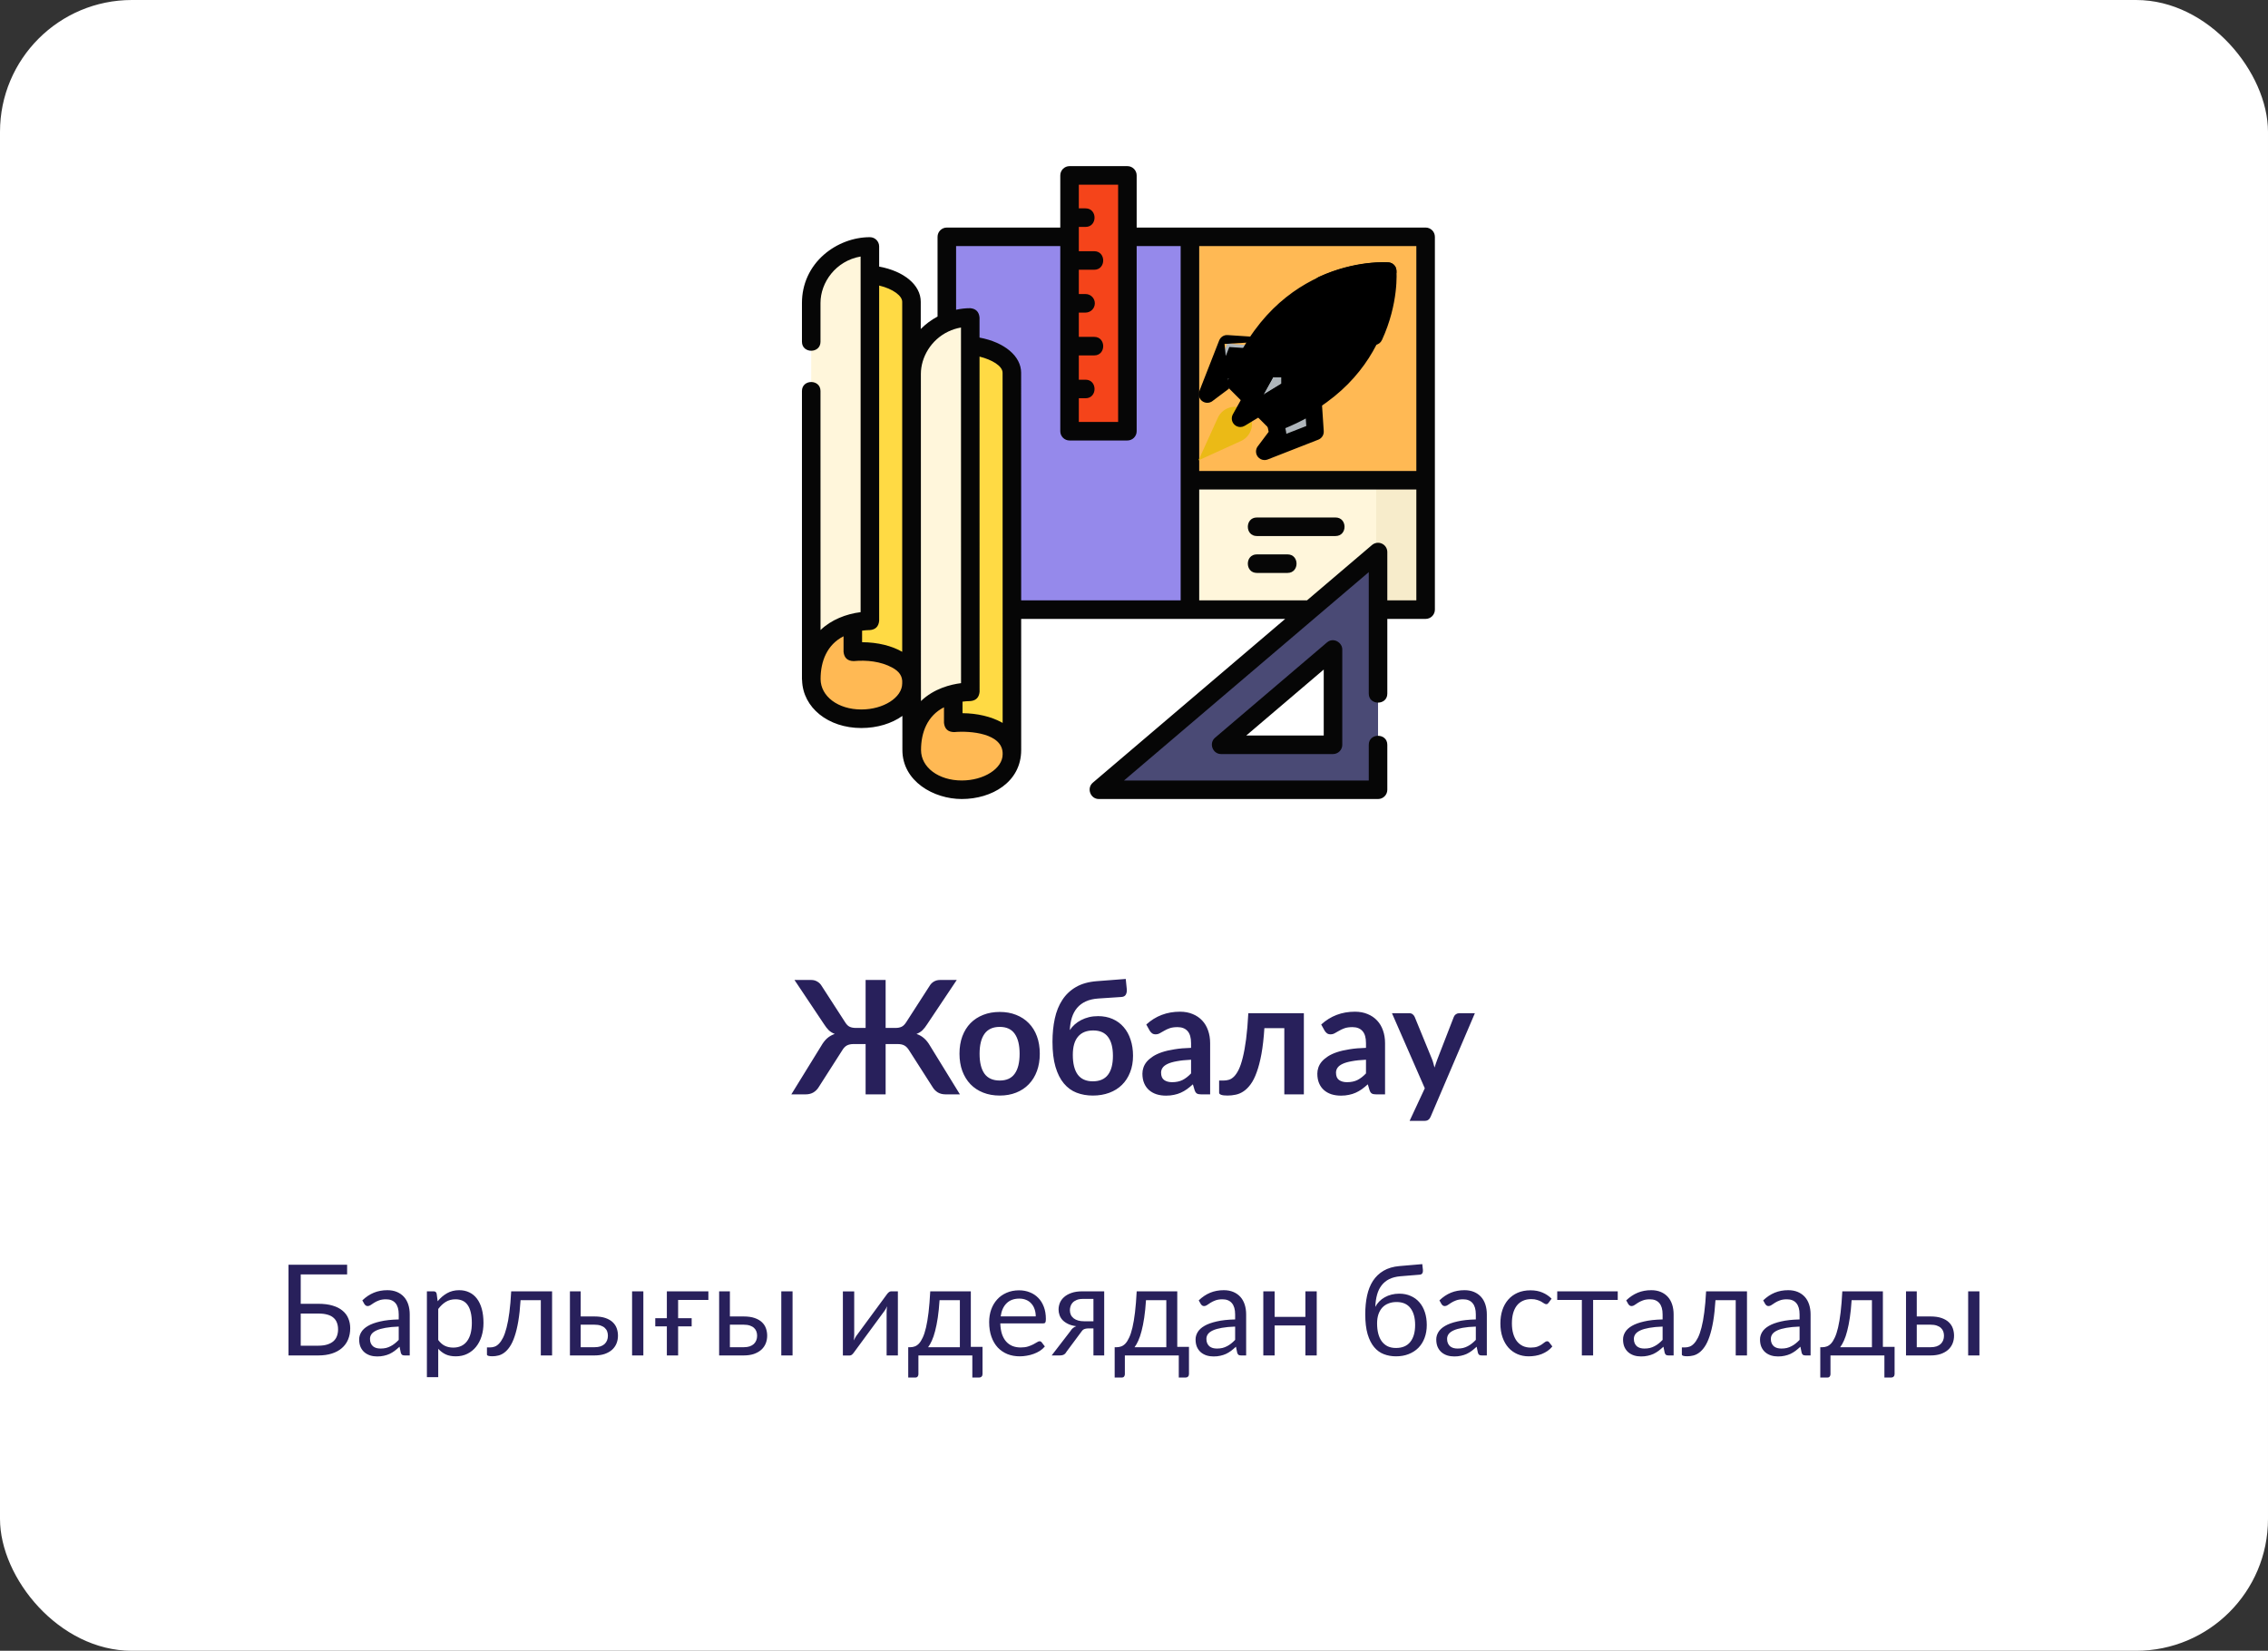
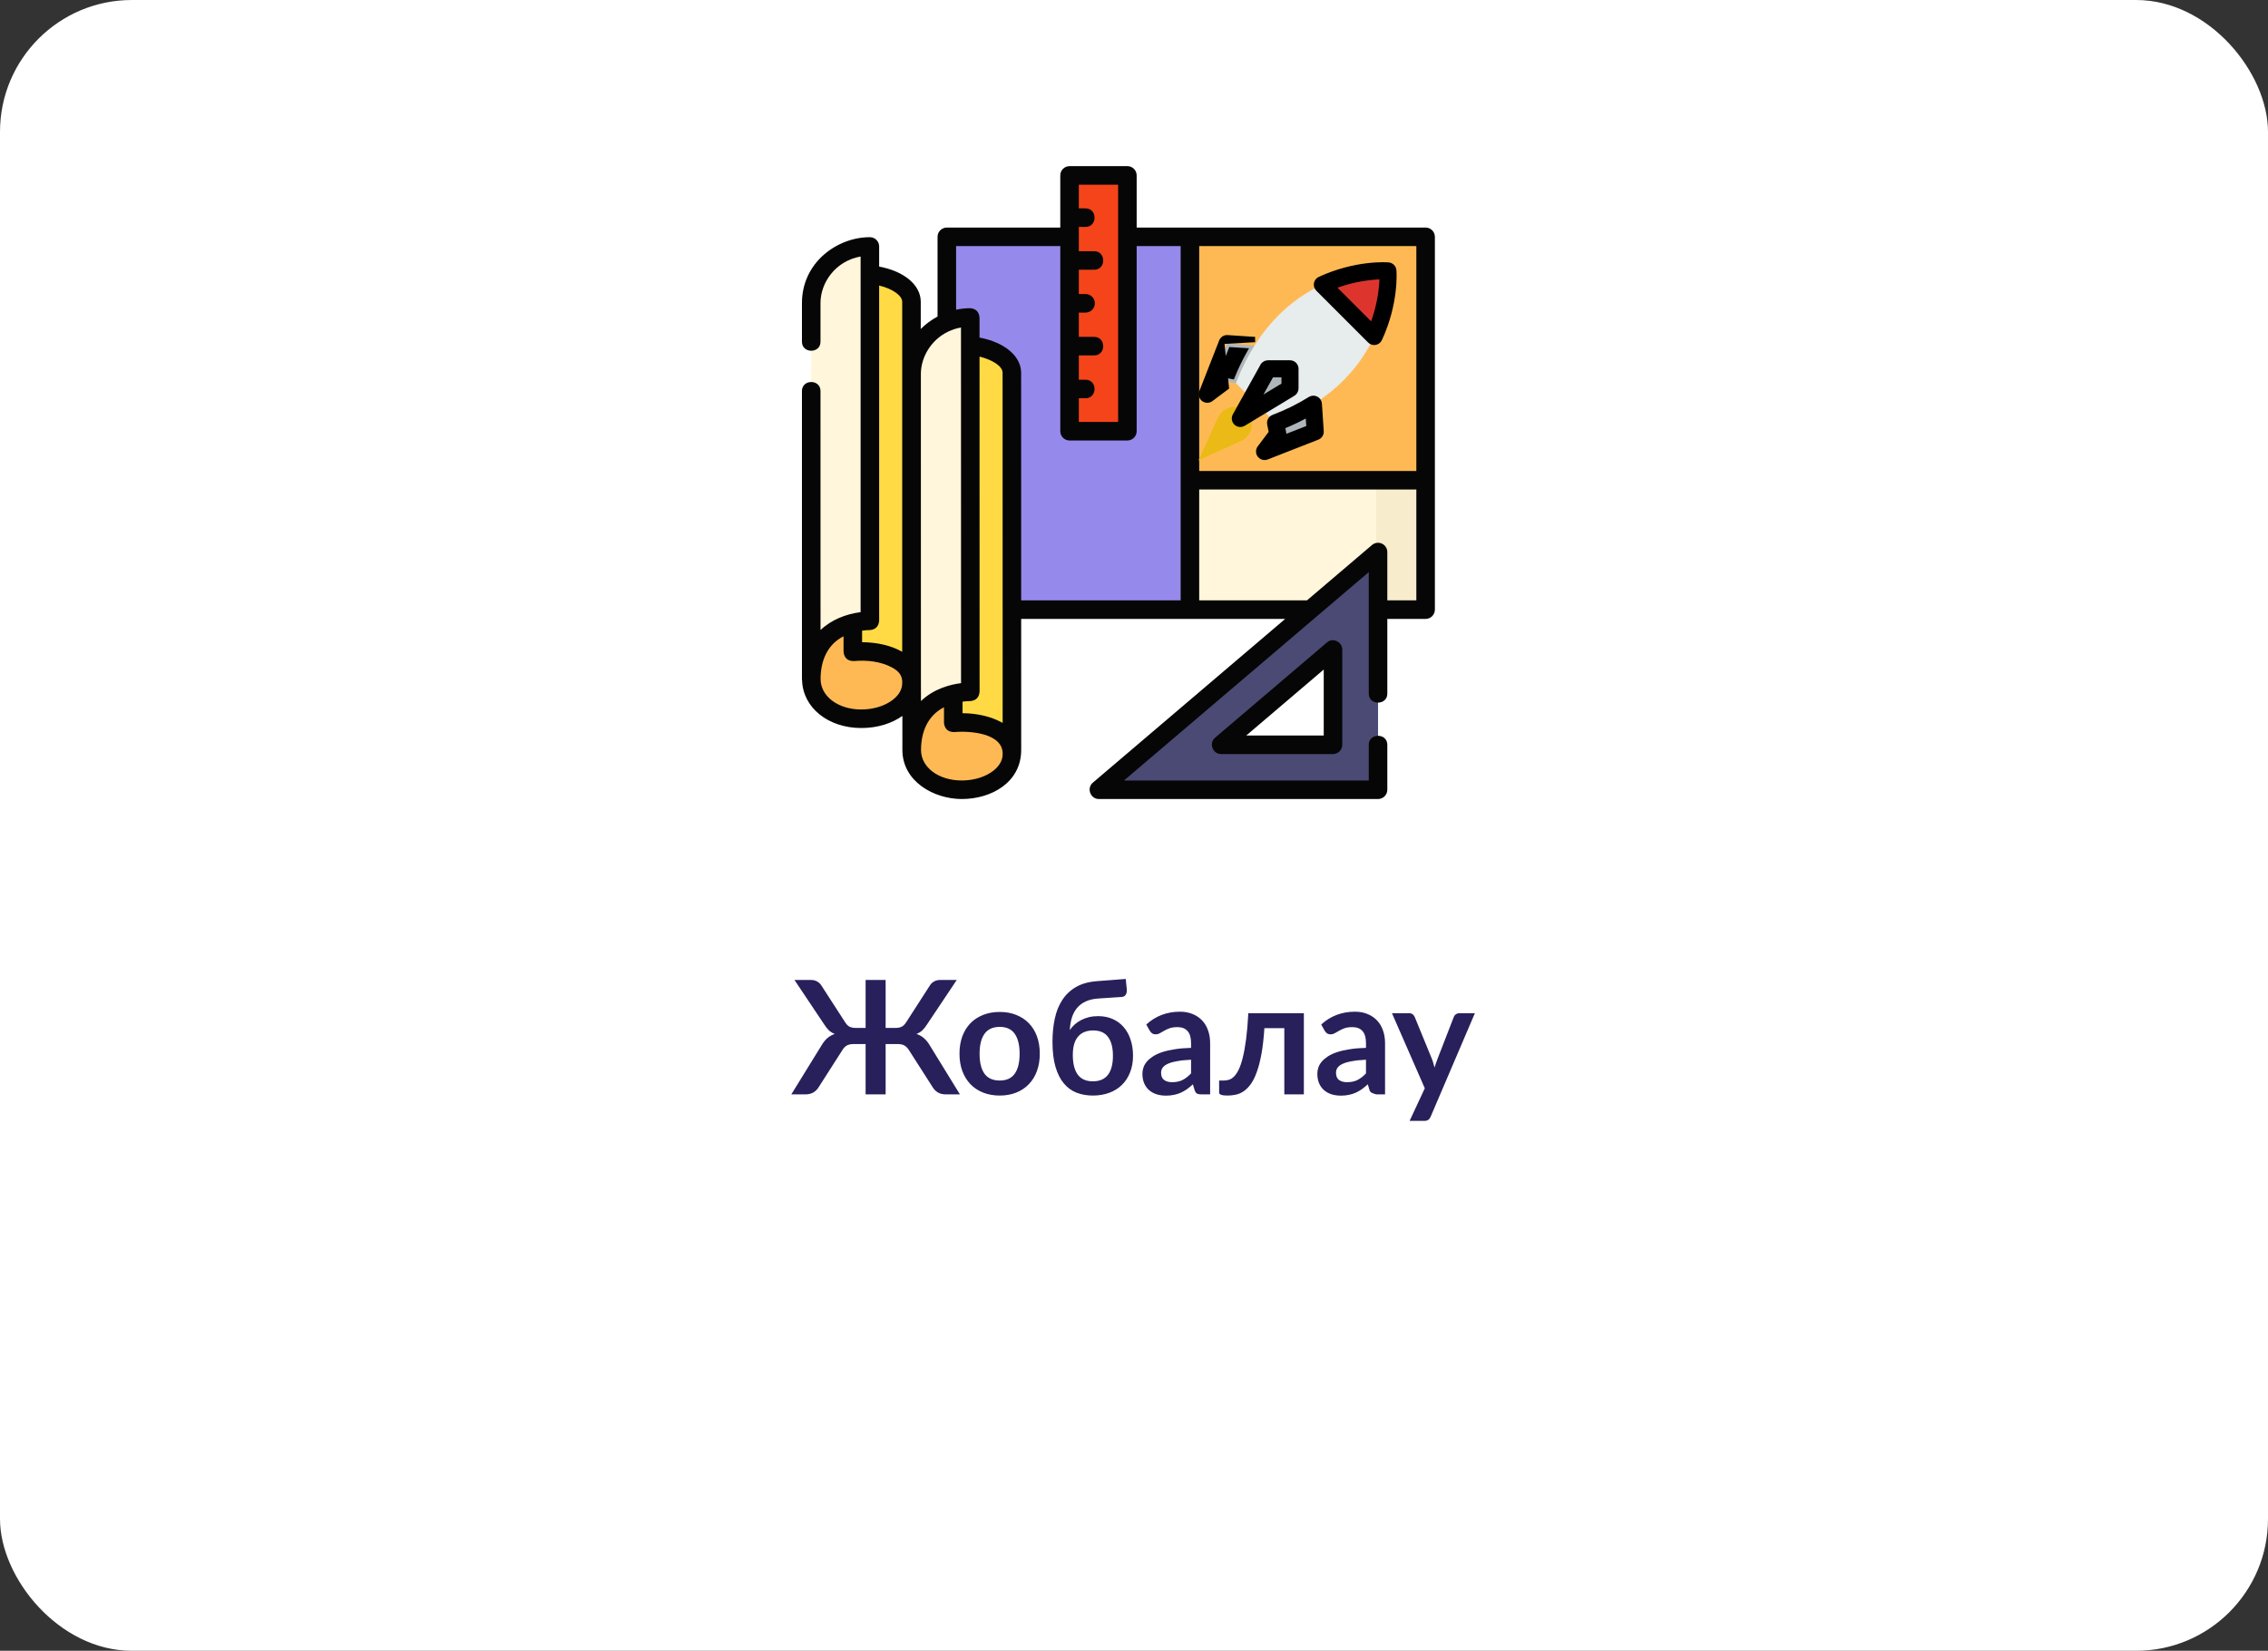
<svg xmlns="http://www.w3.org/2000/svg" width="860" height="626" viewBox="0 0 860 626" fill="none">
  <rect x="0" y="0" width="860" height="626" fill="#333333" stroke="none" />
  <rect width="860" height="626" rx="50" fill="white" />
-   <path d="M120.704 510.304C122.032 510.304 123.168 510.152 124.112 509.848C125.072 509.544 125.848 509.128 126.44 508.6C127.048 508.056 127.488 507.408 127.76 506.656C128.048 505.888 128.192 505.048 128.192 504.136C128.192 503.176 128.048 502.328 127.76 501.592C127.488 500.84 127.048 500.208 126.44 499.696C125.848 499.168 125.08 498.776 124.136 498.52C123.192 498.248 122.056 498.112 120.728 498.112H114.032V510.304H120.704ZM120.728 494.416C122.824 494.416 124.632 494.648 126.152 495.112C127.672 495.56 128.92 496.2 129.896 497.032C130.888 497.848 131.616 498.824 132.08 499.96C132.56 501.096 132.8 502.336 132.8 503.68C132.8 505.264 132.528 506.696 131.984 507.976C131.456 509.24 130.672 510.32 129.632 511.216C128.608 512.112 127.344 512.8 125.84 513.28C124.336 513.76 122.624 514 120.704 514H109.4V479.608H131.624V483.28H114.032V494.416H120.728ZM151.193 503.056C149.225 503.12 147.545 503.28 146.153 503.536C144.777 503.776 143.649 504.096 142.769 504.496C141.905 504.896 141.273 505.368 140.873 505.912C140.489 506.456 140.297 507.064 140.297 507.736C140.297 508.376 140.401 508.928 140.609 509.392C140.817 509.856 141.097 510.24 141.449 510.544C141.817 510.832 142.241 511.048 142.721 511.192C143.217 511.32 143.745 511.384 144.305 511.384C145.057 511.384 145.745 511.312 146.369 511.168C146.993 511.008 147.577 510.784 148.121 510.496C148.681 510.208 149.209 509.864 149.705 509.464C150.217 509.064 150.713 508.608 151.193 508.096V503.056ZM137.393 493.12C138.737 491.824 140.185 490.856 141.737 490.216C143.289 489.576 145.009 489.256 146.897 489.256C148.257 489.256 149.465 489.48 150.521 489.928C151.577 490.376 152.465 491 153.185 491.8C153.905 492.6 154.449 493.568 154.817 494.704C155.185 495.84 155.369 497.088 155.369 498.448V514H153.473C153.057 514 152.737 513.936 152.513 513.808C152.289 513.664 152.113 513.392 151.985 512.992L151.505 510.688C150.865 511.28 150.241 511.808 149.633 512.272C149.025 512.72 148.385 513.104 147.713 513.424C147.041 513.728 146.321 513.96 145.553 514.12C144.801 514.296 143.961 514.384 143.033 514.384C142.089 514.384 141.201 514.256 140.369 514C139.537 513.728 138.809 513.328 138.185 512.8C137.577 512.272 137.089 511.608 136.721 510.808C136.369 509.992 136.193 509.032 136.193 507.928C136.193 506.968 136.457 506.048 136.985 505.168C137.513 504.272 138.369 503.48 139.553 502.792C140.737 502.104 142.281 501.544 144.185 501.112C146.089 500.664 148.425 500.408 151.193 500.344V498.448C151.193 496.56 150.785 495.136 149.969 494.176C149.153 493.2 147.961 492.712 146.393 492.712C145.337 492.712 144.449 492.848 143.729 493.12C143.025 493.376 142.409 493.672 141.881 494.008C141.369 494.328 140.921 494.624 140.537 494.896C140.169 495.152 139.801 495.28 139.433 495.28C139.145 495.28 138.897 495.208 138.689 495.064C138.481 494.904 138.305 494.712 138.161 494.488L137.393 493.12ZM166.172 508.144C166.956 509.2 167.812 509.944 168.74 510.376C169.668 510.808 170.708 511.024 171.86 511.024C174.132 511.024 175.876 510.216 177.092 508.6C178.308 506.984 178.916 504.68 178.916 501.688C178.916 500.104 178.772 498.744 178.484 497.608C178.212 496.472 177.812 495.544 177.284 494.824C176.756 494.088 176.108 493.552 175.34 493.216C174.572 492.88 173.7 492.712 172.724 492.712C171.332 492.712 170.108 493.032 169.052 493.672C168.012 494.312 167.052 495.216 166.172 496.384V508.144ZM165.956 493.456C166.98 492.192 168.164 491.176 169.508 490.408C170.852 489.64 172.388 489.256 174.116 489.256C175.524 489.256 176.796 489.528 177.932 490.072C179.068 490.6 180.036 491.392 180.836 492.448C181.636 493.488 182.252 494.784 182.684 496.336C183.116 497.888 183.332 499.672 183.332 501.688C183.332 503.48 183.092 505.152 182.612 506.704C182.132 508.24 181.436 509.576 180.524 510.712C179.628 511.832 178.524 512.72 177.212 513.376C175.916 514.016 174.452 514.336 172.82 514.336C171.332 514.336 170.052 514.088 168.98 513.592C167.924 513.08 166.988 512.376 166.172 511.48V522.232H161.876V489.688H164.444C165.052 489.688 165.428 489.984 165.572 490.576L165.956 493.456ZM209.344 514H205.072V493.048H197.392C197.2 496.136 196.912 498.808 196.528 501.064C196.144 503.304 195.68 505.216 195.136 506.8C194.608 508.368 194.008 509.648 193.336 510.64C192.68 511.616 191.984 512.376 191.248 512.92C190.528 513.464 189.776 513.832 188.992 514.024C188.224 514.216 187.456 514.312 186.688 514.312C185.328 514.312 184.648 514.096 184.648 513.664V510.952H185.896C186.44 510.952 186.992 510.856 187.552 510.664C188.112 510.472 188.656 510.104 189.184 509.56C189.728 509.016 190.248 508.256 190.744 507.28C191.24 506.288 191.688 505.008 192.088 503.44C192.504 501.856 192.856 499.944 193.144 497.704C193.448 495.448 193.68 492.776 193.84 489.688H209.344V514ZM225.447 510.88C226.311 510.88 227.055 510.776 227.679 510.568C228.319 510.344 228.847 510.04 229.263 509.656C229.679 509.256 229.991 508.792 230.199 508.264C230.407 507.736 230.511 507.16 230.511 506.536C230.511 505.96 230.423 505.424 230.247 504.928C230.071 504.416 229.775 503.968 229.359 503.584C228.959 503.2 228.431 502.896 227.775 502.672C227.119 502.448 226.319 502.336 225.375 502.336H220.191V510.88H225.447ZM225.375 499.216C227.055 499.216 228.463 499.416 229.599 499.816C230.751 500.216 231.671 500.752 232.359 501.424C233.063 502.096 233.567 502.872 233.871 503.752C234.175 504.632 234.327 505.544 234.327 506.488C234.327 507.576 234.135 508.584 233.751 509.512C233.367 510.424 232.799 511.216 232.047 511.888C231.295 512.544 230.367 513.064 229.263 513.448C228.159 513.816 226.887 514 225.447 514H216.111V489.688H220.191V499.216H225.375ZM243.951 489.688V514H239.679V489.688H243.951ZM257.135 492.952V499.888H262.271V502.984H257.135V514H252.863V502.984H248.471V499.888H252.863V489.688H268.607V492.952H257.135ZM282.025 510.88C282.889 510.88 283.633 510.776 284.257 510.568C284.897 510.344 285.425 510.04 285.841 509.656C286.257 509.256 286.569 508.792 286.777 508.264C286.985 507.736 287.089 507.16 287.089 506.536C287.089 505.96 287.001 505.424 286.825 504.928C286.649 504.416 286.353 503.968 285.937 503.584C285.537 503.2 285.009 502.896 284.353 502.672C283.697 502.448 282.897 502.336 281.953 502.336H276.769V510.88H282.025ZM281.953 499.216C283.633 499.216 285.041 499.416 286.177 499.816C287.329 500.216 288.249 500.752 288.937 501.424C289.641 502.096 290.145 502.872 290.449 503.752C290.753 504.632 290.905 505.544 290.905 506.488C290.905 507.576 290.713 508.584 290.329 509.512C289.945 510.424 289.377 511.216 288.625 511.888C287.873 512.544 286.945 513.064 285.841 513.448C284.737 513.816 283.465 514 282.025 514H272.689V489.688H276.769V499.216H281.953ZM300.529 489.688V514H296.257V489.688H300.529ZM340.467 489.688V514H336.195V497.488C336.195 497.168 336.211 496.824 336.243 496.456C336.275 496.088 336.315 495.72 336.363 495.352C336.219 495.672 336.075 495.968 335.931 496.24C335.787 496.512 335.635 496.76 335.475 496.984L323.739 512.944C323.563 513.2 323.339 513.448 323.067 513.688C322.811 513.912 322.523 514.024 322.203 514.024H319.611V489.712H323.907V506.224C323.907 506.528 323.891 506.864 323.859 507.232C323.827 507.584 323.787 507.944 323.739 508.312C323.883 508.008 324.027 507.728 324.171 507.472C324.315 507.2 324.459 506.952 324.603 506.728L336.339 490.768C336.515 490.512 336.739 490.272 337.011 490.048C337.283 489.808 337.579 489.688 337.899 489.688H340.467ZM363.972 510.88V493.048H356.268C356.108 495.544 355.884 497.752 355.596 499.672C355.308 501.592 354.972 503.28 354.588 504.736C354.22 506.176 353.804 507.4 353.34 508.408C352.892 509.416 352.42 510.24 351.924 510.88H363.972ZM372.564 510.76V521.056C372.564 521.472 372.444 521.792 372.204 522.016C371.98 522.256 371.684 522.376 371.316 522.376H368.7V514H348.252V521.152C348.252 521.456 348.156 521.736 347.964 521.992C347.788 522.248 347.492 522.376 347.076 522.376H344.388V510.88H345.18C345.74 510.88 346.292 510.784 346.836 510.592C347.396 510.4 347.932 510.04 348.444 509.512C348.956 508.968 349.436 508.208 349.884 507.232C350.348 506.256 350.764 504.984 351.132 503.416C351.5 501.848 351.82 499.944 352.092 497.704C352.364 495.448 352.58 492.776 352.74 489.688H368.124V510.76H372.564ZM392.742 499.192C392.742 498.2 392.598 497.296 392.31 496.48C392.038 495.648 391.63 494.936 391.086 494.344C390.558 493.736 389.91 493.272 389.142 492.952C388.374 492.616 387.502 492.448 386.526 492.448C384.478 492.448 382.854 493.048 381.654 494.248C380.47 495.432 379.734 497.08 379.446 499.192H392.742ZM396.198 510.592C395.67 511.232 395.038 511.792 394.302 512.272C393.566 512.736 392.774 513.12 391.926 513.424C391.094 513.728 390.23 513.952 389.334 514.096C388.438 514.256 387.55 514.336 386.67 514.336C384.99 514.336 383.438 514.056 382.014 513.496C380.606 512.92 379.382 512.088 378.342 511C377.318 509.896 376.518 508.536 375.942 506.92C375.366 505.304 375.078 503.448 375.078 501.352C375.078 499.656 375.334 498.072 375.846 496.6C376.374 495.128 377.126 493.856 378.102 492.784C379.078 491.696 380.27 490.848 381.678 490.24C383.086 489.616 384.67 489.304 386.43 489.304C387.886 489.304 389.23 489.552 390.462 490.048C391.71 490.528 392.782 491.232 393.678 492.16C394.59 493.072 395.302 494.208 395.814 495.568C396.326 496.912 396.582 498.448 396.582 500.176C396.582 500.848 396.51 501.296 396.366 501.52C396.222 501.744 395.95 501.856 395.55 501.856H379.302C379.35 503.392 379.558 504.728 379.926 505.864C380.31 507 380.838 507.952 381.51 508.72C382.182 509.472 382.982 510.04 383.91 510.424C384.838 510.792 385.878 510.976 387.03 510.976C388.102 510.976 389.022 510.856 389.79 510.616C390.574 510.36 391.246 510.088 391.806 509.8C392.366 509.512 392.83 509.248 393.198 509.008C393.582 508.752 393.91 508.624 394.182 508.624C394.534 508.624 394.806 508.76 394.998 509.032L396.198 510.592ZM414.621 501.04V492.568H410.541C409.629 492.568 408.861 492.704 408.237 492.976C407.613 493.232 407.109 493.568 406.725 493.984C406.357 494.384 406.093 494.84 405.933 495.352C405.773 495.848 405.693 496.344 405.693 496.84C405.693 498.152 406.173 499.184 407.133 499.936C408.093 500.672 409.405 501.04 411.069 501.04H414.621ZM418.701 489.688V514H414.621V503.752H412.749C412.301 503.752 411.925 503.792 411.621 503.872C411.333 503.936 411.077 504.032 410.853 504.16C410.645 504.288 410.461 504.456 410.301 504.664C410.141 504.856 409.973 505.08 409.797 505.336L404.469 512.512C404.197 513.024 403.861 513.4 403.461 513.64C403.077 513.88 402.509 514 401.757 514H398.781L405.837 504.832C406.413 503.872 407.173 503.232 408.117 502.912C406.885 502.752 405.845 502.464 404.997 502.048C404.149 501.632 403.453 501.144 402.909 500.584C402.381 500.008 401.997 499.376 401.757 498.688C401.517 498 401.397 497.304 401.397 496.6C401.397 495.768 401.557 494.936 401.877 494.104C402.213 493.272 402.741 492.536 403.461 491.896C404.181 491.24 405.109 490.712 406.245 490.312C407.397 489.896 408.789 489.688 410.421 489.688H418.701ZM442.253 510.88V493.048H434.549C434.389 495.544 434.165 497.752 433.877 499.672C433.589 501.592 433.253 503.28 432.869 504.736C432.501 506.176 432.085 507.4 431.621 508.408C431.173 509.416 430.701 510.24 430.205 510.88H442.253ZM450.845 510.76V521.056C450.845 521.472 450.725 521.792 450.485 522.016C450.261 522.256 449.965 522.376 449.597 522.376H446.981V514H426.533V521.152C426.533 521.456 426.437 521.736 426.245 521.992C426.069 522.248 425.773 522.376 425.357 522.376H422.669V510.88H423.461C424.021 510.88 424.573 510.784 425.117 510.592C425.677 510.4 426.213 510.04 426.725 509.512C427.237 508.968 427.717 508.208 428.165 507.232C428.629 506.256 429.045 504.984 429.413 503.416C429.781 501.848 430.101 499.944 430.373 497.704C430.645 495.448 430.861 492.776 431.021 489.688H446.405V510.76H450.845ZM468.349 503.056C466.381 503.12 464.701 503.28 463.309 503.536C461.933 503.776 460.805 504.096 459.925 504.496C459.061 504.896 458.429 505.368 458.029 505.912C457.645 506.456 457.453 507.064 457.453 507.736C457.453 508.376 457.557 508.928 457.765 509.392C457.973 509.856 458.253 510.24 458.605 510.544C458.973 510.832 459.397 511.048 459.877 511.192C460.373 511.32 460.901 511.384 461.461 511.384C462.213 511.384 462.901 511.312 463.525 511.168C464.149 511.008 464.733 510.784 465.277 510.496C465.837 510.208 466.365 509.864 466.861 509.464C467.373 509.064 467.869 508.608 468.349 508.096V503.056ZM454.549 493.12C455.893 491.824 457.341 490.856 458.893 490.216C460.445 489.576 462.165 489.256 464.053 489.256C465.413 489.256 466.621 489.48 467.677 489.928C468.733 490.376 469.621 491 470.341 491.8C471.061 492.6 471.605 493.568 471.973 494.704C472.341 495.84 472.525 497.088 472.525 498.448V514H470.629C470.213 514 469.893 513.936 469.669 513.808C469.445 513.664 469.269 513.392 469.141 512.992L468.661 510.688C468.021 511.28 467.397 511.808 466.789 512.272C466.181 512.72 465.541 513.104 464.869 513.424C464.197 513.728 463.477 513.96 462.709 514.12C461.957 514.296 461.117 514.384 460.189 514.384C459.245 514.384 458.357 514.256 457.525 514C456.693 513.728 455.965 513.328 455.341 512.8C454.733 512.272 454.245 511.608 453.877 510.808C453.525 509.992 453.349 509.032 453.349 507.928C453.349 506.968 453.613 506.048 454.141 505.168C454.669 504.272 455.525 503.48 456.709 502.792C457.893 502.104 459.437 501.544 461.341 501.112C463.245 500.664 465.581 500.408 468.349 500.344V498.448C468.349 496.56 467.941 495.136 467.125 494.176C466.309 493.2 465.117 492.712 463.549 492.712C462.493 492.712 461.605 492.848 460.885 493.12C460.181 493.376 459.565 493.672 459.037 494.008C458.525 494.328 458.077 494.624 457.693 494.896C457.325 495.152 456.957 495.28 456.589 495.28C456.301 495.28 456.053 495.208 455.845 495.064C455.637 494.904 455.461 494.712 455.317 494.488L454.549 493.12ZM499.288 489.688V514H494.992V502.624H483.328V514H479.032V489.688H483.328V499.384H494.992V489.688H499.288ZM529.329 511.168C531.729 511.168 533.537 510.408 534.753 508.888C535.985 507.352 536.601 505.208 536.601 502.456C536.601 499.72 536.009 497.584 534.825 496.048C533.657 494.512 531.897 493.744 529.545 493.744C528.409 493.744 527.385 493.928 526.473 494.296C525.561 494.648 524.785 495.168 524.145 495.856C523.521 496.544 523.033 497.392 522.681 498.4C522.345 499.408 522.177 500.56 522.177 501.856C522.177 503.312 522.329 504.616 522.633 505.768C522.937 506.92 523.385 507.896 523.977 508.696C524.585 509.496 525.329 510.112 526.209 510.544C527.105 510.96 528.145 511.168 529.329 511.168ZM530.985 483.976C529.353 484.12 527.953 484.48 526.785 485.056C525.633 485.632 524.673 486.416 523.905 487.408C523.137 488.384 522.561 489.56 522.177 490.936C521.793 492.312 521.569 493.864 521.505 495.592C521.889 494.824 522.385 494.136 522.993 493.528C523.601 492.904 524.297 492.376 525.081 491.944C525.865 491.496 526.713 491.16 527.625 490.936C528.553 490.696 529.537 490.576 530.577 490.576C532.193 490.576 533.641 490.864 534.921 491.44C536.217 492 537.313 492.8 538.209 493.84C539.121 494.88 539.817 496.136 540.297 497.608C540.777 499.064 541.017 500.68 541.017 502.456C541.017 504.264 540.737 505.904 540.177 507.376C539.633 508.832 538.849 510.08 537.825 511.12C536.801 512.144 535.569 512.936 534.129 513.496C532.705 514.056 531.105 514.336 529.329 514.336C527.697 514.336 526.169 514.064 524.745 513.52C523.321 512.976 522.089 512.08 521.049 510.832C520.009 509.584 519.185 507.944 518.577 505.912C517.985 503.864 517.689 501.344 517.689 498.352C517.689 495.792 517.921 493.44 518.385 491.296C518.849 489.152 519.593 487.288 520.617 485.704C521.657 484.12 522.993 482.848 524.625 481.888C526.273 480.912 528.273 480.32 530.625 480.112L539.313 479.368L539.553 481.576C539.601 482.072 539.529 482.488 539.337 482.824C539.145 483.16 538.801 483.344 538.305 483.376L530.985 483.976ZM559.615 503.056C557.647 503.12 555.967 503.28 554.575 503.536C553.199 503.776 552.071 504.096 551.191 504.496C550.327 504.896 549.695 505.368 549.295 505.912C548.911 506.456 548.719 507.064 548.719 507.736C548.719 508.376 548.823 508.928 549.031 509.392C549.239 509.856 549.519 510.24 549.871 510.544C550.239 510.832 550.663 511.048 551.143 511.192C551.639 511.32 552.167 511.384 552.727 511.384C553.479 511.384 554.167 511.312 554.791 511.168C555.415 511.008 555.999 510.784 556.543 510.496C557.103 510.208 557.631 509.864 558.127 509.464C558.639 509.064 559.135 508.608 559.615 508.096V503.056ZM545.815 493.12C547.159 491.824 548.607 490.856 550.159 490.216C551.711 489.576 553.431 489.256 555.319 489.256C556.679 489.256 557.887 489.48 558.943 489.928C559.999 490.376 560.887 491 561.607 491.8C562.327 492.6 562.871 493.568 563.239 494.704C563.607 495.84 563.791 497.088 563.791 498.448V514H561.895C561.479 514 561.159 513.936 560.935 513.808C560.711 513.664 560.535 513.392 560.407 512.992L559.927 510.688C559.287 511.28 558.663 511.808 558.055 512.272C557.447 512.72 556.807 513.104 556.135 513.424C555.463 513.728 554.743 513.96 553.975 514.12C553.223 514.296 552.383 514.384 551.455 514.384C550.511 514.384 549.623 514.256 548.791 514C547.959 513.728 547.231 513.328 546.607 512.8C545.999 512.272 545.511 511.608 545.143 510.808C544.791 509.992 544.615 509.032 544.615 507.928C544.615 506.968 544.879 506.048 545.407 505.168C545.935 504.272 546.791 503.48 547.975 502.792C549.159 502.104 550.703 501.544 552.607 501.112C554.511 500.664 556.847 500.408 559.615 500.344V498.448C559.615 496.56 559.207 495.136 558.391 494.176C557.575 493.2 556.383 492.712 554.815 492.712C553.759 492.712 552.871 492.848 552.151 493.12C551.447 493.376 550.831 493.672 550.303 494.008C549.791 494.328 549.343 494.624 548.959 494.896C548.591 495.152 548.223 495.28 547.855 495.28C547.567 495.28 547.319 495.208 547.111 495.064C546.903 494.904 546.727 494.712 546.583 494.488L545.815 493.12ZM587.218 494.008C587.09 494.184 586.962 494.32 586.834 494.416C586.706 494.512 586.53 494.56 586.306 494.56C586.066 494.56 585.802 494.464 585.514 494.272C585.226 494.064 584.866 493.84 584.434 493.6C584.018 493.36 583.498 493.144 582.874 492.952C582.266 492.744 581.514 492.64 580.618 492.64C579.418 492.64 578.362 492.856 577.45 493.288C576.538 493.704 575.77 494.312 575.146 495.112C574.538 495.912 574.074 496.88 573.754 498.016C573.45 499.152 573.298 500.424 573.298 501.832C573.298 503.304 573.466 504.616 573.802 505.768C574.138 506.904 574.61 507.864 575.218 508.648C575.842 509.416 576.586 510.008 577.45 510.424C578.33 510.824 579.314 511.024 580.402 511.024C581.442 511.024 582.298 510.904 582.97 510.664C583.642 510.408 584.194 510.128 584.626 509.824C585.074 509.52 585.442 509.248 585.73 509.008C586.034 508.752 586.33 508.624 586.618 508.624C586.97 508.624 587.242 508.76 587.434 509.032L588.634 510.592C588.106 511.248 587.506 511.808 586.834 512.272C586.162 512.736 585.434 513.128 584.65 513.448C583.882 513.752 583.074 513.976 582.226 514.12C581.378 514.264 580.514 514.336 579.634 514.336C578.114 514.336 576.698 514.056 575.386 513.496C574.09 512.936 572.962 512.128 572.002 511.072C571.042 510 570.29 508.688 569.746 507.136C569.202 505.584 568.93 503.816 568.93 501.832C568.93 500.024 569.178 498.352 569.674 496.816C570.186 495.28 570.922 493.96 571.882 492.856C572.858 491.736 574.05 490.864 575.458 490.24C576.882 489.616 578.514 489.304 580.354 489.304C582.066 489.304 583.57 489.584 584.866 490.144C586.178 490.688 587.338 491.464 588.346 492.472L587.218 494.008ZM613.428 492.952H604.092V514H599.82V492.952H590.484V489.688H613.428V492.952ZM630.443 503.056C628.475 503.12 626.795 503.28 625.403 503.536C624.027 503.776 622.899 504.096 622.019 504.496C621.155 504.896 620.523 505.368 620.123 505.912C619.739 506.456 619.547 507.064 619.547 507.736C619.547 508.376 619.651 508.928 619.859 509.392C620.067 509.856 620.347 510.24 620.699 510.544C621.067 510.832 621.491 511.048 621.971 511.192C622.467 511.32 622.995 511.384 623.555 511.384C624.307 511.384 624.995 511.312 625.619 511.168C626.243 511.008 626.827 510.784 627.371 510.496C627.931 510.208 628.459 509.864 628.955 509.464C629.467 509.064 629.963 508.608 630.443 508.096V503.056ZM616.643 493.12C617.987 491.824 619.435 490.856 620.987 490.216C622.539 489.576 624.259 489.256 626.147 489.256C627.507 489.256 628.715 489.48 629.771 489.928C630.827 490.376 631.715 491 632.435 491.8C633.155 492.6 633.699 493.568 634.067 494.704C634.435 495.84 634.619 497.088 634.619 498.448V514H632.723C632.307 514 631.987 513.936 631.763 513.808C631.539 513.664 631.363 513.392 631.235 512.992L630.755 510.688C630.115 511.28 629.491 511.808 628.883 512.272C628.275 512.72 627.635 513.104 626.963 513.424C626.291 513.728 625.571 513.96 624.803 514.12C624.051 514.296 623.211 514.384 622.283 514.384C621.339 514.384 620.451 514.256 619.619 514C618.787 513.728 618.059 513.328 617.435 512.8C616.827 512.272 616.339 511.608 615.971 510.808C615.619 509.992 615.443 509.032 615.443 507.928C615.443 506.968 615.707 506.048 616.235 505.168C616.763 504.272 617.619 503.48 618.803 502.792C619.987 502.104 621.531 501.544 623.435 501.112C625.339 500.664 627.675 500.408 630.443 500.344V498.448C630.443 496.56 630.035 495.136 629.219 494.176C628.403 493.2 627.211 492.712 625.643 492.712C624.587 492.712 623.699 492.848 622.979 493.12C622.275 493.376 621.659 493.672 621.131 494.008C620.619 494.328 620.171 494.624 619.787 494.896C619.419 495.152 619.051 495.28 618.683 495.28C618.395 495.28 618.147 495.208 617.939 495.064C617.731 494.904 617.555 494.712 617.411 494.488L616.643 493.12ZM662.438 514H658.166V493.048H650.486C650.294 496.136 650.006 498.808 649.622 501.064C649.238 503.304 648.774 505.216 648.23 506.8C647.702 508.368 647.102 509.648 646.43 510.64C645.774 511.616 645.078 512.376 644.342 512.92C643.622 513.464 642.87 513.832 642.086 514.024C641.318 514.216 640.55 514.312 639.782 514.312C638.422 514.312 637.742 514.096 637.742 513.664V510.952H638.99C639.534 510.952 640.086 510.856 640.646 510.664C641.206 510.472 641.75 510.104 642.278 509.56C642.822 509.016 643.342 508.256 643.838 507.28C644.334 506.288 644.782 505.008 645.182 503.44C645.598 501.856 645.95 499.944 646.238 497.704C646.542 495.448 646.774 492.776 646.934 489.688H662.438V514ZM682.38 503.056C680.412 503.12 678.732 503.28 677.34 503.536C675.964 503.776 674.836 504.096 673.956 504.496C673.092 504.896 672.46 505.368 672.06 505.912C671.676 506.456 671.484 507.064 671.484 507.736C671.484 508.376 671.588 508.928 671.796 509.392C672.004 509.856 672.284 510.24 672.636 510.544C673.004 510.832 673.428 511.048 673.908 511.192C674.404 511.32 674.932 511.384 675.492 511.384C676.244 511.384 676.932 511.312 677.556 511.168C678.18 511.008 678.764 510.784 679.308 510.496C679.868 510.208 680.396 509.864 680.892 509.464C681.404 509.064 681.9 508.608 682.38 508.096V503.056ZM668.58 493.12C669.924 491.824 671.372 490.856 672.924 490.216C674.476 489.576 676.196 489.256 678.084 489.256C679.444 489.256 680.652 489.48 681.708 489.928C682.764 490.376 683.652 491 684.372 491.8C685.092 492.6 685.636 493.568 686.004 494.704C686.372 495.84 686.556 497.088 686.556 498.448V514H684.66C684.244 514 683.924 513.936 683.7 513.808C683.476 513.664 683.3 513.392 683.172 512.992L682.692 510.688C682.052 511.28 681.428 511.808 680.82 512.272C680.212 512.72 679.572 513.104 678.9 513.424C678.228 513.728 677.508 513.96 676.74 514.12C675.988 514.296 675.148 514.384 674.22 514.384C673.276 514.384 672.388 514.256 671.556 514C670.724 513.728 669.996 513.328 669.372 512.8C668.764 512.272 668.276 511.608 667.908 510.808C667.556 509.992 667.38 509.032 667.38 507.928C667.38 506.968 667.644 506.048 668.172 505.168C668.7 504.272 669.556 503.48 670.74 502.792C671.924 502.104 673.468 501.544 675.372 501.112C677.276 500.664 679.612 500.408 682.38 500.344V498.448C682.38 496.56 681.972 495.136 681.156 494.176C680.34 493.2 679.148 492.712 677.58 492.712C676.524 492.712 675.636 492.848 674.916 493.12C674.212 493.376 673.596 493.672 673.068 494.008C672.556 494.328 672.108 494.624 671.724 494.896C671.356 495.152 670.988 495.28 670.62 495.28C670.332 495.28 670.084 495.208 669.876 495.064C669.668 494.904 669.492 494.712 669.348 494.488L668.58 493.12ZM709.816 510.88V493.048H702.112C701.952 495.544 701.728 497.752 701.44 499.672C701.152 501.592 700.816 503.28 700.432 504.736C700.064 506.176 699.648 507.4 699.184 508.408C698.736 509.416 698.264 510.24 697.768 510.88H709.816ZM718.408 510.76V521.056C718.408 521.472 718.288 521.792 718.048 522.016C717.824 522.256 717.528 522.376 717.16 522.376H714.544V514H694.096V521.152C694.096 521.456 694 521.736 693.808 521.992C693.632 522.248 693.336 522.376 692.92 522.376H690.232V510.88H691.024C691.584 510.88 692.136 510.784 692.68 510.592C693.24 510.4 693.776 510.04 694.288 509.512C694.8 508.968 695.28 508.208 695.728 507.232C696.192 506.256 696.608 504.984 696.976 503.416C697.344 501.848 697.664 499.944 697.936 497.704C698.208 495.448 698.424 492.776 698.584 489.688H713.968V510.76H718.408ZM732.072 510.88C732.936 510.88 733.68 510.776 734.304 510.568C734.944 510.344 735.472 510.04 735.888 509.656C736.304 509.256 736.616 508.792 736.824 508.264C737.032 507.736 737.136 507.16 737.136 506.536C737.136 505.96 737.048 505.424 736.872 504.928C736.696 504.416 736.4 503.968 735.984 503.584C735.584 503.2 735.056 502.896 734.4 502.672C733.744 502.448 732.944 502.336 732 502.336H726.816V510.88H732.072ZM732 499.216C733.68 499.216 735.088 499.416 736.224 499.816C737.376 500.216 738.296 500.752 738.984 501.424C739.688 502.096 740.192 502.872 740.496 503.752C740.8 504.632 740.952 505.544 740.952 506.488C740.952 507.576 740.76 508.584 740.376 509.512C739.992 510.424 739.424 511.216 738.672 511.888C737.92 512.544 736.992 513.064 735.888 513.448C734.784 513.816 733.512 514 732.072 514H722.736V489.688H726.816V499.216H732ZM750.576 489.688V514H746.304V489.688H750.576Z" fill="#28205B" />
-   <path d="M363.99 415H358.62C357.44 415 356.43 414.75 355.59 414.25C354.77 413.73 354.11 413.05 353.61 412.21L344.73 398.32C344.19 397.44 343.59 396.82 342.93 396.46C342.27 396.1 341.43 395.92 340.41 395.92H335.82V415H328.23V395.92H323.64C322.64 395.92 321.8 396.1 321.12 396.46C320.46 396.82 319.87 397.44 319.35 398.32L310.47 412.21C309.97 413.05 309.3 413.73 308.46 414.25C307.62 414.75 306.62 415 305.46 415H300.06L311.4 396.61C312.1 395.39 312.86 394.42 313.68 393.7C314.52 392.98 315.47 392.44 316.53 392.08C315.65 391.74 314.89 391.27 314.25 390.67C313.63 390.05 313.03 389.28 312.45 388.36L301.26 371.62H307.65C308.47 371.62 309.22 371.82 309.9 372.22C310.6 372.62 311.16 373.18 311.58 373.9L320.46 387.64C321 388.52 321.59 389.1 322.23 389.38C322.87 389.66 323.6 389.8 324.42 389.8H328.23V371.62H335.82V389.8H339.66C340.48 389.8 341.2 389.66 341.82 389.38C342.46 389.1 343.06 388.52 343.62 387.64L352.47 373.9C352.89 373.18 353.44 372.62 354.12 372.22C354.82 371.82 355.59 371.62 356.43 371.62H362.79L351.6 388.36C351.02 389.28 350.42 390.05 349.8 390.67C349.18 391.27 348.42 391.74 347.52 392.08C348.6 392.44 349.55 392.98 350.37 393.7C351.21 394.42 351.98 395.39 352.68 396.61L363.99 415ZM379.096 383.74C381.376 383.74 383.446 384.11 385.306 384.85C387.186 385.59 388.786 386.64 390.106 388C391.446 389.36 392.476 391.02 393.196 392.98C393.916 394.94 394.276 397.13 394.276 399.55C394.276 401.99 393.916 404.19 393.196 406.15C392.476 408.11 391.446 409.78 390.106 411.16C388.786 412.54 387.186 413.6 385.306 414.34C383.446 415.08 381.376 415.45 379.096 415.45C376.796 415.45 374.706 415.08 372.826 414.34C370.946 413.6 369.336 412.54 367.996 411.16C366.676 409.78 365.646 408.11 364.906 406.15C364.186 404.19 363.826 401.99 363.826 399.55C363.826 397.13 364.186 394.94 364.906 392.98C365.646 391.02 366.676 389.36 367.996 388C369.336 386.64 370.946 385.59 372.826 384.85C374.706 384.11 376.796 383.74 379.096 383.74ZM379.096 409.75C381.656 409.75 383.546 408.89 384.766 407.17C386.006 405.45 386.626 402.93 386.626 399.61C386.626 396.29 386.006 393.76 384.766 392.02C383.546 390.28 381.656 389.41 379.096 389.41C376.496 389.41 374.566 390.29 373.306 392.05C372.066 393.79 371.446 396.31 371.446 399.61C371.446 402.91 372.066 405.43 373.306 407.17C374.566 408.89 376.496 409.75 379.096 409.75ZM414.39 410.05C416.95 410.05 418.86 409.23 420.12 407.59C421.38 405.95 422.01 403.55 422.01 400.39C422.01 397.25 421.39 394.86 420.15 393.22C418.93 391.58 417.06 390.76 414.54 390.76C412.02 390.76 410.1 391.54 408.78 393.1C407.46 394.64 406.8 396.95 406.8 400.03C406.8 403.29 407.42 405.78 408.66 407.5C409.92 409.2 411.83 410.05 414.39 410.05ZM416.55 378.64C414.67 378.76 413.06 379.13 411.72 379.75C410.4 380.35 409.3 381.17 408.42 382.21C407.56 383.23 406.9 384.46 406.44 385.9C406 387.32 405.74 388.9 405.66 390.64C406.16 389.86 406.77 389.15 407.49 388.51C408.23 387.85 409.05 387.29 409.95 386.83C410.87 386.35 411.86 385.98 412.92 385.72C414 385.46 415.15 385.33 416.37 385.33C418.41 385.33 420.25 385.69 421.89 386.41C423.53 387.13 424.92 388.15 426.06 389.47C427.22 390.79 428.1 392.38 428.7 394.24C429.32 396.08 429.63 398.12 429.63 400.36C429.63 402.68 429.26 404.77 428.52 406.63C427.8 408.49 426.77 410.08 425.43 411.4C424.11 412.7 422.51 413.7 420.63 414.4C418.75 415.1 416.67 415.45 414.39 415.45C412.17 415.45 410.12 415.09 408.24 414.37C406.38 413.65 404.77 412.48 403.41 410.86C402.05 409.24 400.99 407.14 400.23 404.56C399.47 401.96 399.09 398.79 399.09 395.05C399.09 391.91 399.38 388.99 399.96 386.29C400.54 383.59 401.49 381.23 402.81 379.21C404.13 377.17 405.86 375.53 408 374.29C410.14 373.05 412.78 372.31 415.92 372.07L426.87 371.23L427.26 375.07C427.34 375.89 427.22 376.59 426.9 377.17C426.58 377.73 426.01 378.03 425.19 378.07L416.55 378.64ZM451.639 401.86C449.499 401.96 447.699 402.15 446.239 402.43C444.779 402.69 443.609 403.03 442.729 403.45C441.849 403.87 441.219 404.36 440.839 404.92C440.459 405.48 440.269 406.09 440.269 406.75C440.269 408.05 440.649 408.98 441.409 409.54C442.189 410.1 443.199 410.38 444.439 410.38C445.959 410.38 447.269 410.11 448.369 409.57C449.489 409.01 450.579 408.17 451.639 407.05V401.86ZM434.659 388.51C438.199 385.27 442.459 383.65 447.439 383.65C449.239 383.65 450.849 383.95 452.269 384.55C453.689 385.13 454.889 385.95 455.869 387.01C456.849 388.05 457.589 389.3 458.089 390.76C458.609 392.22 458.869 393.82 458.869 395.56V415H455.509C454.809 415 454.269 414.9 453.889 414.7C453.509 414.48 453.209 414.05 452.989 413.41L452.329 411.19C451.549 411.89 450.789 412.51 450.049 413.05C449.309 413.57 448.539 414.01 447.739 414.37C446.939 414.73 446.079 415 445.159 415.18C444.259 415.38 443.259 415.48 442.159 415.48C440.859 415.48 439.659 415.31 438.559 414.97C437.459 414.61 436.509 414.08 435.709 413.38C434.909 412.68 434.289 411.81 433.849 410.77C433.409 409.73 433.189 408.52 433.189 407.14C433.189 406.36 433.319 405.59 433.579 404.83C433.839 404.05 434.259 403.31 434.839 402.61C435.439 401.91 436.209 401.25 437.149 400.63C438.089 400.01 439.239 399.47 440.599 399.01C441.979 398.55 443.579 398.18 445.399 397.9C447.219 397.6 449.299 397.42 451.639 397.36V395.56C451.639 393.5 451.199 391.98 450.319 391C449.439 390 448.169 389.5 446.509 389.5C445.309 389.5 444.309 389.64 443.509 389.92C442.729 390.2 442.039 390.52 441.439 390.88C440.839 391.22 440.289 391.53 439.789 391.81C439.309 392.09 438.769 392.23 438.169 392.23C437.649 392.23 437.209 392.1 436.849 391.84C436.489 391.56 436.199 391.24 435.979 390.88L434.659 388.51ZM494.408 415H486.998V389.89H479.438C479.198 393.67 478.828 396.93 478.328 399.67C477.828 402.39 477.228 404.7 476.528 406.6C475.848 408.5 475.078 410.03 474.218 411.19C473.378 412.33 472.478 413.22 471.518 413.86C470.558 414.5 469.568 414.92 468.548 415.12C467.528 415.34 466.498 415.45 465.458 415.45C464.358 415.45 463.548 415.35 463.028 415.15C462.528 414.97 462.278 414.71 462.278 414.37V409.75H464.048C464.708 409.75 465.368 409.65 466.028 409.45C466.688 409.25 467.328 408.84 467.948 408.22C468.568 407.6 469.158 406.72 469.718 405.58C470.278 404.42 470.788 402.9 471.248 401.02C471.728 399.12 472.148 396.8 472.508 394.06C472.868 391.32 473.148 388.04 473.348 384.22H494.408V415ZM517.967 401.86C515.827 401.96 514.027 402.15 512.567 402.43C511.107 402.69 509.937 403.03 509.057 403.45C508.177 403.87 507.547 404.36 507.167 404.92C506.787 405.48 506.597 406.09 506.597 406.75C506.597 408.05 506.977 408.98 507.737 409.54C508.517 410.1 509.527 410.38 510.767 410.38C512.287 410.38 513.597 410.11 514.697 409.57C515.817 409.01 516.907 408.17 517.967 407.05V401.86ZM500.987 388.51C504.527 385.27 508.787 383.65 513.767 383.65C515.567 383.65 517.177 383.95 518.597 384.55C520.017 385.13 521.217 385.95 522.197 387.01C523.177 388.05 523.917 389.3 524.417 390.76C524.937 392.22 525.197 393.82 525.197 395.56V415H521.837C521.137 415 520.597 414.9 520.217 414.7C519.837 414.48 519.537 414.05 519.317 413.41L518.657 411.19C517.877 411.89 517.117 412.51 516.377 413.05C515.637 413.57 514.867 414.01 514.067 414.37C513.267 414.73 512.407 415 511.487 415.18C510.587 415.38 509.587 415.48 508.487 415.48C507.187 415.48 505.987 415.31 504.887 414.97C503.787 414.61 502.837 414.08 502.037 413.38C501.237 412.68 500.617 411.81 500.177 410.77C499.737 409.73 499.517 408.52 499.517 407.14C499.517 406.36 499.647 405.59 499.907 404.83C500.167 404.05 500.587 403.31 501.167 402.61C501.767 401.91 502.537 401.25 503.477 400.63C504.417 400.01 505.567 399.47 506.927 399.01C508.307 398.55 509.907 398.18 511.727 397.9C513.547 397.6 515.627 397.42 517.967 397.36V395.56C517.967 393.5 517.527 391.98 516.647 391C515.767 390 514.497 389.5 512.837 389.5C511.637 389.5 510.637 389.64 509.837 389.92C509.057 390.2 508.367 390.52 507.767 390.88C507.167 391.22 506.617 391.53 506.117 391.81C505.637 392.09 505.097 392.23 504.497 392.23C503.977 392.23 503.537 392.1 503.177 391.84C502.817 391.56 502.527 391.24 502.307 390.88L500.987 388.51ZM559.257 384.22L542.487 423.46C542.267 423.98 541.977 424.37 541.617 424.63C541.277 424.91 540.747 425.05 540.027 425.05H534.507L540.267 412.69L527.817 384.22H534.327C534.907 384.22 535.357 384.36 535.677 384.64C536.017 384.92 536.267 385.24 536.427 385.6L542.967 401.56C543.187 402.1 543.367 402.64 543.507 403.18C543.667 403.72 543.817 404.27 543.957 404.83C544.137 404.27 544.317 403.72 544.497 403.18C544.677 402.62 544.877 402.07 545.097 401.53L551.277 385.6C551.437 385.2 551.697 384.87 552.057 384.61C552.437 384.35 552.857 384.22 553.317 384.22H559.257Z" fill="#28205B" />
+   <path d="M363.99 415H358.62C357.44 415 356.43 414.75 355.59 414.25C354.77 413.73 354.11 413.05 353.61 412.21L344.73 398.32C344.19 397.44 343.59 396.82 342.93 396.46C342.27 396.1 341.43 395.92 340.41 395.92H335.82V415H328.23V395.92H323.64C322.64 395.92 321.8 396.1 321.12 396.46C320.46 396.82 319.87 397.44 319.35 398.32L310.47 412.21C309.97 413.05 309.3 413.73 308.46 414.25C307.62 414.75 306.62 415 305.46 415H300.06L311.4 396.61C312.1 395.39 312.86 394.42 313.68 393.7C314.52 392.98 315.47 392.44 316.53 392.08C315.65 391.74 314.89 391.27 314.25 390.67C313.63 390.05 313.03 389.28 312.45 388.36L301.26 371.62H307.65C308.47 371.62 309.22 371.82 309.9 372.22C310.6 372.62 311.16 373.18 311.58 373.9L320.46 387.64C321 388.52 321.59 389.1 322.23 389.38C322.87 389.66 323.6 389.8 324.42 389.8H328.23V371.62H335.82V389.8H339.66C340.48 389.8 341.2 389.66 341.82 389.38C342.46 389.1 343.06 388.52 343.62 387.64L352.47 373.9C352.89 373.18 353.44 372.62 354.12 372.22C354.82 371.82 355.59 371.62 356.43 371.62H362.79L351.6 388.36C351.02 389.28 350.42 390.05 349.8 390.67C349.18 391.27 348.42 391.74 347.52 392.08C348.6 392.44 349.55 392.98 350.37 393.7C351.21 394.42 351.98 395.39 352.68 396.61L363.99 415ZM379.096 383.74C381.376 383.74 383.446 384.11 385.306 384.85C387.186 385.59 388.786 386.64 390.106 388C391.446 389.36 392.476 391.02 393.196 392.98C393.916 394.94 394.276 397.13 394.276 399.55C394.276 401.99 393.916 404.19 393.196 406.15C392.476 408.11 391.446 409.78 390.106 411.16C388.786 412.54 387.186 413.6 385.306 414.34C383.446 415.08 381.376 415.45 379.096 415.45C376.796 415.45 374.706 415.08 372.826 414.34C370.946 413.6 369.336 412.54 367.996 411.16C366.676 409.78 365.646 408.11 364.906 406.15C364.186 404.19 363.826 401.99 363.826 399.55C363.826 397.13 364.186 394.94 364.906 392.98C365.646 391.02 366.676 389.36 367.996 388C369.336 386.64 370.946 385.59 372.826 384.85C374.706 384.11 376.796 383.74 379.096 383.74ZM379.096 409.75C381.656 409.75 383.546 408.89 384.766 407.17C386.006 405.45 386.626 402.93 386.626 399.61C386.626 396.29 386.006 393.76 384.766 392.02C383.546 390.28 381.656 389.41 379.096 389.41C376.496 389.41 374.566 390.29 373.306 392.05C372.066 393.79 371.446 396.31 371.446 399.61C371.446 402.91 372.066 405.43 373.306 407.17C374.566 408.89 376.496 409.75 379.096 409.75ZM414.39 410.05C416.95 410.05 418.86 409.23 420.12 407.59C421.38 405.95 422.01 403.55 422.01 400.39C422.01 397.25 421.39 394.86 420.15 393.22C418.93 391.58 417.06 390.76 414.54 390.76C412.02 390.76 410.1 391.54 408.78 393.1C407.46 394.64 406.8 396.95 406.8 400.03C406.8 403.29 407.42 405.78 408.66 407.5C409.92 409.2 411.83 410.05 414.39 410.05ZM416.55 378.64C414.67 378.76 413.06 379.13 411.72 379.75C410.4 380.35 409.3 381.17 408.42 382.21C407.56 383.23 406.9 384.46 406.44 385.9C406 387.32 405.74 388.9 405.66 390.64C406.16 389.86 406.77 389.15 407.49 388.51C408.23 387.85 409.05 387.29 409.95 386.83C410.87 386.35 411.86 385.98 412.92 385.72C414 385.46 415.15 385.33 416.37 385.33C418.41 385.33 420.25 385.69 421.89 386.41C423.53 387.13 424.92 388.15 426.06 389.47C427.22 390.79 428.1 392.38 428.7 394.24C429.32 396.08 429.63 398.12 429.63 400.36C429.63 402.68 429.26 404.77 428.52 406.63C427.8 408.49 426.77 410.08 425.43 411.4C424.11 412.7 422.51 413.7 420.63 414.4C418.75 415.1 416.67 415.45 414.39 415.45C412.17 415.45 410.12 415.09 408.24 414.37C406.38 413.65 404.77 412.48 403.41 410.86C402.05 409.24 400.99 407.14 400.23 404.56C399.47 401.96 399.09 398.79 399.09 395.05C399.09 391.91 399.38 388.99 399.96 386.29C400.54 383.59 401.49 381.23 402.81 379.21C404.13 377.17 405.86 375.53 408 374.29C410.14 373.05 412.78 372.31 415.92 372.07L426.87 371.23L427.26 375.07C427.34 375.89 427.22 376.59 426.9 377.17C426.58 377.73 426.01 378.03 425.19 378.07L416.55 378.64ZM451.639 401.86C449.499 401.96 447.699 402.15 446.239 402.43C444.779 402.69 443.609 403.03 442.729 403.45C441.849 403.87 441.219 404.36 440.839 404.92C440.459 405.48 440.269 406.09 440.269 406.75C440.269 408.05 440.649 408.98 441.409 409.54C442.189 410.1 443.199 410.38 444.439 410.38C445.959 410.38 447.269 410.11 448.369 409.57C449.489 409.01 450.579 408.17 451.639 407.05V401.86ZM434.659 388.51C438.199 385.27 442.459 383.65 447.439 383.65C449.239 383.65 450.849 383.95 452.269 384.55C453.689 385.13 454.889 385.95 455.869 387.01C456.849 388.05 457.589 389.3 458.089 390.76C458.609 392.22 458.869 393.82 458.869 395.56V415H455.509C454.809 415 454.269 414.9 453.889 414.7C453.509 414.48 453.209 414.05 452.989 413.41L452.329 411.19C451.549 411.89 450.789 412.51 450.049 413.05C449.309 413.57 448.539 414.01 447.739 414.37C446.939 414.73 446.079 415 445.159 415.18C444.259 415.38 443.259 415.48 442.159 415.48C440.859 415.48 439.659 415.31 438.559 414.97C437.459 414.61 436.509 414.08 435.709 413.38C434.909 412.68 434.289 411.81 433.849 410.77C433.409 409.73 433.189 408.52 433.189 407.14C433.189 406.36 433.319 405.59 433.579 404.83C433.839 404.05 434.259 403.31 434.839 402.61C435.439 401.91 436.209 401.25 437.149 400.63C438.089 400.01 439.239 399.47 440.599 399.01C441.979 398.55 443.579 398.18 445.399 397.9C447.219 397.6 449.299 397.42 451.639 397.36V395.56C451.639 393.5 451.199 391.98 450.319 391C449.439 390 448.169 389.5 446.509 389.5C445.309 389.5 444.309 389.64 443.509 389.92C442.729 390.2 442.039 390.52 441.439 390.88C440.839 391.22 440.289 391.53 439.789 391.81C439.309 392.09 438.769 392.23 438.169 392.23C437.649 392.23 437.209 392.1 436.849 391.84C436.489 391.56 436.199 391.24 435.979 390.88L434.659 388.51ZM494.408 415H486.998V389.89H479.438C479.198 393.67 478.828 396.93 478.328 399.67C477.828 402.39 477.228 404.7 476.528 406.6C475.848 408.5 475.078 410.03 474.218 411.19C473.378 412.33 472.478 413.22 471.518 413.86C470.558 414.5 469.568 414.92 468.548 415.12C467.528 415.34 466.498 415.45 465.458 415.45C464.358 415.45 463.548 415.35 463.028 415.15C462.528 414.97 462.278 414.71 462.278 414.37V409.75H464.048C464.708 409.75 465.368 409.65 466.028 409.45C466.688 409.25 467.328 408.84 467.948 408.22C468.568 407.6 469.158 406.72 469.718 405.58C470.278 404.42 470.788 402.9 471.248 401.02C471.728 399.12 472.148 396.8 472.508 394.06C472.868 391.32 473.148 388.04 473.348 384.22H494.408V415ZM517.967 401.86C515.827 401.96 514.027 402.15 512.567 402.43C511.107 402.69 509.937 403.03 509.057 403.45C508.177 403.87 507.547 404.36 507.167 404.92C506.787 405.48 506.597 406.09 506.597 406.75C506.597 408.05 506.977 408.98 507.737 409.54C508.517 410.1 509.527 410.38 510.767 410.38C512.287 410.38 513.597 410.11 514.697 409.57C515.817 409.01 516.907 408.17 517.967 407.05V401.86ZM500.987 388.51C504.527 385.27 508.787 383.65 513.767 383.65C515.567 383.65 517.177 383.95 518.597 384.55C520.017 385.13 521.217 385.95 522.197 387.01C523.177 388.05 523.917 389.3 524.417 390.76C524.937 392.22 525.197 393.82 525.197 395.56V415H521.837C519.837 414.48 519.537 414.05 519.317 413.41L518.657 411.19C517.877 411.89 517.117 412.51 516.377 413.05C515.637 413.57 514.867 414.01 514.067 414.37C513.267 414.73 512.407 415 511.487 415.18C510.587 415.38 509.587 415.48 508.487 415.48C507.187 415.48 505.987 415.31 504.887 414.97C503.787 414.61 502.837 414.08 502.037 413.38C501.237 412.68 500.617 411.81 500.177 410.77C499.737 409.73 499.517 408.52 499.517 407.14C499.517 406.36 499.647 405.59 499.907 404.83C500.167 404.05 500.587 403.31 501.167 402.61C501.767 401.91 502.537 401.25 503.477 400.63C504.417 400.01 505.567 399.47 506.927 399.01C508.307 398.55 509.907 398.18 511.727 397.9C513.547 397.6 515.627 397.42 517.967 397.36V395.56C517.967 393.5 517.527 391.98 516.647 391C515.767 390 514.497 389.5 512.837 389.5C511.637 389.5 510.637 389.64 509.837 389.92C509.057 390.2 508.367 390.52 507.767 390.88C507.167 391.22 506.617 391.53 506.117 391.81C505.637 392.09 505.097 392.23 504.497 392.23C503.977 392.23 503.537 392.1 503.177 391.84C502.817 391.56 502.527 391.24 502.307 390.88L500.987 388.51ZM559.257 384.22L542.487 423.46C542.267 423.98 541.977 424.37 541.617 424.63C541.277 424.91 540.747 425.05 540.027 425.05H534.507L540.267 412.69L527.817 384.22H534.327C534.907 384.22 535.357 384.36 535.677 384.64C536.017 384.92 536.267 385.24 536.427 385.6L542.967 401.56C543.187 402.1 543.367 402.64 543.507 403.18C543.667 403.72 543.817 404.27 543.957 404.83C544.137 404.27 544.317 403.72 544.497 403.18C544.677 402.62 544.877 402.07 545.097 401.53L551.277 385.6C551.437 385.2 551.697 384.87 552.057 384.61C552.437 384.35 552.857 384.22 553.317 384.22H559.257Z" fill="#28205B" />
  <g clip-path="url(#clip0)">
    <path d="M359.024 89.809H452.379V231.179H359.024V89.809Z" fill="#9589EB" />
    <path d="M451.208 89.809H540.576V230.444H451.208V89.809Z" fill="#FFB954" />
    <path d="M451.208 182.109H540.576V231.18H451.208V182.109Z" fill="#FFF6DB" />
    <path d="M521.826 182.109H540.576V231.18H521.826V182.109Z" fill="#F7ECCB" />
    <path d="M405.562 66.516H427.496V163.521H405.562V66.516Z" fill="#F5441A" />
    <path d="M345.622 259.144C345.622 266.553 337.112 272.559 326.615 272.559C316.117 272.559 307.643 266.327 307.643 257.479C307.643 250.07 307.607 230.444 307.607 230.444H345.622V259.144Z" fill="#FFB954" />
    <path d="M326.614 103.999C337.112 103.999 345.622 108.672 345.622 114.436V257.479C345.622 251.715 337.112 247.042 326.614 247.042C325.511 247.042 324.431 247.097 323.379 247.196V104.152C324.431 104.053 325.511 103.999 326.614 103.999V103.999Z" fill="#FFDA44" />
    <path d="M329.85 93.459C319.353 93.459 307.607 101.537 307.607 114.865V257.479C307.607 234.722 329.85 235.429 329.85 235.429V93.459Z" fill="#FFF6DB" />
    <path d="M383.708 286.065C383.709 293.474 375.2 299.482 364.703 299.484C354.205 299.486 345.73 293.255 345.728 284.407C345.726 276.998 345.688 257.372 345.688 257.372L383.703 257.366C383.703 257.366 383.707 280.508 383.708 286.065Z" fill="#FFB954" />
    <path d="M364.676 130.923C375.173 130.921 383.684 135.593 383.685 141.357L383.708 284.401C383.707 278.636 375.196 273.965 364.699 273.967C363.595 273.967 362.515 274.021 361.463 274.121L361.44 131.077C362.493 130.978 363.572 130.923 364.676 130.923V130.923Z" fill="#FFDA44" />
    <path d="M367.909 120.383C357.412 120.385 345.668 128.465 345.67 141.793L345.693 284.407C345.689 261.65 367.932 262.353 367.932 262.353L367.909 120.383Z" fill="#FFF6DB" />
    <path d="M416.662 299.484H522.537V209.341L416.662 299.484ZM505.462 282.43H463.014L505.462 246.29V282.43Z" fill="#4A4A75" />
    <path d="M540.576 86.293H431.012V66.516C431.012 64.574 429.439 63 427.497 63H405.563C403.621 63 402.047 64.574 402.047 66.516V86.293H359.024C357.083 86.293 355.509 87.867 355.509 89.809V120.035C353.188 121.271 350.989 122.897 349.138 124.768V114.435C349.138 108.062 342.797 102.828 333.366 101.091V93.459C333.366 91.517 331.792 89.943 329.85 89.943C323.626 89.943 317.298 92.336 312.488 96.509C307.074 101.205 304.092 107.725 304.092 114.865V129.595C304.092 134.14 311.123 134.14 311.123 129.595V114.865C311.123 107.17 316.85 98.929 326.334 97.274V232.135C320.817 232.824 315.183 235.031 311.137 238.92C311.13 234.132 311.123 148.276 311.123 148.276C311.123 143.731 304.092 143.731 304.092 148.276V257.479C304.092 257.676 304.112 257.868 304.143 258.057C304.489 268.369 314.029 276.075 326.615 276.075C332.708 276.075 338.16 274.341 342.175 271.483L342.177 284.407C342.179 296.287 354.061 303 364.704 303C376 302.998 387.223 296.636 387.223 284.4L387.215 234.695H487.336L414.383 296.808C411.944 298.884 413.459 303 416.662 303H522.538C524.48 303 526.053 301.426 526.053 299.484V282.43C526.053 277.885 519.022 277.885 519.022 282.43V295.969H426.215L519.022 216.952V263.035C519.022 267.581 526.053 267.581 526.053 263.035V234.696H540.576C542.518 234.696 544.092 233.122 544.092 231.18V182.109V89.809C544.092 87.867 542.518 86.293 540.576 86.293V86.293ZM537.061 93.324V178.594H454.724V93.324H537.061ZM423.981 70.031V160.005H409.078V151.021H411.631C416.176 151.021 416.176 143.99 411.631 143.99H409.078V134.777H414.912C419.458 134.777 419.458 127.746 414.912 127.746H409.078V118.534H411.631C413.573 118.534 415.147 116.96 415.147 115.018C415.147 113.077 413.573 111.503 411.631 111.503H409.078V102.29H414.912C419.458 102.29 419.458 95.259 414.912 95.259H409.078V86.047H411.631C416.176 86.047 416.176 79.016 411.631 79.016H409.078V70.031H423.981ZM359.62 125.709C361.138 124.991 362.73 124.488 364.395 124.199L364.417 259.06C360.5 259.55 354.169 261.089 349.22 265.847C349.212 261.125 349.205 257.47 349.205 257.371L349.186 141.793C349.185 135.493 353.024 128.829 359.62 125.709V125.709ZM380.191 274.141C380.072 274.073 379.952 274.006 379.831 273.94C375.799 271.726 370.534 270.492 364.978 270.452L364.978 266.082C366.662 265.85 367.794 265.867 367.821 265.867C370.022 265.72 371.231 264.548 371.448 262.353L371.428 135.227C376.088 136.38 380.169 138.743 380.169 141.358L380.191 274.141ZM342.106 114.435V230.445V247.171C338.189 244.922 332.896 243.568 326.895 243.528V239.156C328.581 238.924 329.712 238.942 329.739 238.942C331.94 238.795 333.149 237.624 333.366 235.429V108.281C338.721 109.563 342.106 112.222 342.106 114.435V114.435ZM342.106 259.144C342.106 264.51 335.012 269.044 326.615 269.044C317.803 269.044 311.158 264.072 311.158 257.479C311.158 250.802 313.578 244.478 319.864 241.284V247.195C320.114 249.495 321.396 250.662 323.709 250.695C328.595 250.236 333.995 250.782 338.363 253.18C340.884 254.565 342.312 256.322 342.106 259.144V259.144ZM364.703 295.969C364.701 295.969 364.701 295.969 364.699 295.969C355.89 295.969 349.245 290.998 349.244 284.407C349.243 277.73 351.661 271.405 357.947 268.21L357.948 274.122C358.199 276.421 359.481 277.588 361.794 277.621C367.757 277.06 380.478 278.017 380.192 286.066C380.193 291.433 373.1 295.968 364.703 295.969V295.969ZM387.201 141.356C387.2 135.027 380.838 129.763 371.426 128.017L371.425 120.383C371.223 118.24 370.051 117.068 367.909 116.867C366.114 116.868 364.313 117.073 362.54 117.457V93.324H402.047V163.521C402.047 165.462 403.621 167.036 405.563 167.036H427.497C429.439 167.036 431.012 165.462 431.012 163.521V93.324H447.692V182.109V227.664H387.215L387.201 141.356ZM524.012 206.15C522.767 205.575 521.302 205.775 520.258 206.664L495.594 227.664H454.724V185.625H537.061V227.664H526.053V209.341C526.053 207.971 525.256 206.725 524.012 206.15V206.15Z" fill="#060606" />
-     <path d="M488.223 210.229H476.574C472.029 210.229 472.029 217.26 476.574 217.26H488.223C492.769 217.26 492.769 210.229 488.223 210.229Z" fill="#060606" />
-     <path d="M506.423 196.238H476.574C472.029 196.238 472.029 203.27 476.574 203.27H506.423C510.968 203.27 510.968 196.238 506.423 196.238Z" fill="#060606" />
    <path d="M503.182 243.613L460.734 279.754C458.296 281.83 459.811 285.946 463.013 285.946H505.461C507.403 285.946 508.977 284.372 508.977 282.43V246.29C508.977 243.617 505.601 241.553 503.182 243.613V243.613ZM501.945 278.915H472.566L501.945 253.9V278.915Z" fill="#060606" />
    <path d="M465.309 130.296L457.792 149.506L464.473 144.495L469.672 145.524C471.752 140.078 474.15 135.332 476.759 131.184L465.309 130.296Z" fill="#AFB6BB" />
    <path d="M498.717 163.705L479.507 171.222L484.518 164.54L483.489 159.341C488.935 157.262 493.68 154.864 497.828 152.255L498.717 163.705Z" fill="#AFB6BB" />
    <path d="M473.453 156.922L472.091 155.56C468.649 152.961 463.583 154.473 461.778 158.441L454.451 174.563L470.571 167.236C474.54 165.431 476.053 160.363 473.453 156.922Z" fill="#EBBA16" />
    <path d="M526.279 102.734C526.279 102.734 486.189 99.393 468.649 145.33L474.542 151.223L477.791 154.472L483.684 160.365C529.619 142.824 526.279 102.734 526.279 102.734Z" fill="#E7ECED" />
    <path d="M489.152 139.861H480.801L470.319 158.693L489.152 147.297V139.861Z" fill="#AFB6BB" />
    <path d="M501.418 107.939L521.074 127.595C527.233 114.225 526.279 102.732 526.279 102.732C526.279 102.732 514.788 101.779 501.418 107.939Z" fill="#DD352E" />
    <path d="M463.223 129.48L463.224 129.48C463.568 128.602 464.456 127.972 465.472 128.063L475.884 128.758C475.884 128.758 475.884 128.758 475.884 128.758L475.885 128.758L463.223 129.48ZM463.223 129.48L455.707 148.69C455.707 148.69 455.707 148.69 455.707 148.69C455.342 149.623 455.641 150.682 456.436 151.288C456.837 151.594 457.317 151.745 457.792 151.745C458.262 151.745 458.736 151.598 459.136 151.296C459.137 151.296 459.137 151.296 459.138 151.296L465.017 146.887L463.223 129.48ZM471.946 132.983C470.216 136.056 468.645 139.33 467.252 142.766L464.912 142.299L464.911 142.298C464.287 142.175 463.64 142.323 463.132 142.702L463.13 142.704L462.745 142.992L466.796 132.64L471.946 132.983Z" fill="black" stroke="black" stroke-width="2" />
    <path d="M477.717 169.876L477.716 169.877C477.117 170.677 477.118 171.778 477.725 172.576C478.158 173.145 478.823 173.46 479.508 173.46C479.785 173.46 480.054 173.408 480.304 173.317L480.314 173.313L480.325 173.309L499.535 165.792L499.535 165.792C500.445 165.436 501.017 164.531 500.952 163.558L500.952 163.558L500.257 153.13L500.257 153.128C500.203 152.343 499.743 151.642 499.04 151.283C498.339 150.925 497.5 150.96 496.831 151.382C492.63 154.022 487.94 156.342 482.886 158.271C481.864 158.66 481.274 159.731 481.488 160.802C481.488 160.802 481.488 160.802 481.488 160.802C481.488 160.803 481.488 160.803 481.488 160.803L482.127 163.996L477.717 169.876ZM486.31 165.882L486.31 165.882C486.692 165.373 486.839 164.724 486.714 164.099L486.246 161.761C489.683 160.368 492.957 158.797 496.03 157.067L496.374 162.216L486.022 166.267L486.31 165.882Z" fill="black" stroke="black" stroke-width="2" />
    <path d="M468.364 157.604L468.364 157.605C467.871 158.491 468.036 159.601 468.767 160.305C469.195 160.717 469.757 160.932 470.321 160.932C470.717 160.932 471.12 160.827 471.482 160.607C471.482 160.606 471.483 160.606 471.484 160.605L490.313 149.211L490.313 149.211C490.982 148.805 491.392 148.08 491.392 147.296V139.859C491.392 138.623 490.389 137.62 489.153 137.62H480.802C479.988 137.62 479.241 138.062 478.846 138.77L478.845 138.771L468.364 157.604ZM476.381 152.408L482.118 142.099H486.914V146.034L476.381 152.408Z" fill="black" stroke="black" stroke-width="2" />
-     <path d="M476.592 152.577L476.594 152.576L486.913 146.061V142.099H482.123L476.504 152.301L476.504 152.303C476.164 152.918 475.556 153.338 474.861 153.438L474.85 153.44L474.85 153.44C474.162 153.532 473.462 153.308 472.959 152.805L467.066 146.912C466.442 146.287 466.242 145.355 466.558 144.529C475.498 121.113 490.334 110.065 503.031 104.903C515.69 99.755 526.168 100.478 526.46 100.501L526.466 100.502L526.466 100.502C527.555 100.593 528.419 101.457 528.511 102.546C528.511 102.547 528.511 102.547 528.511 102.547L527.515 102.631C527.55 103.041 530.398 143.854 484.125 161.521C483.982 161.576 483.832 161.602 483.683 161.602C483.359 161.602 483.043 161.476 482.807 161.239L476.914 155.346C476.647 155.08 476.516 154.707 476.558 154.333C476.6 153.958 476.809 153.624 477.128 153.422L476.592 152.577ZM476.592 152.577C476.019 152.941 475.64 153.545 475.564 154.221C475.488 154.899 475.726 155.573 476.206 156.053L482.1 161.946C482.527 162.374 483.099 162.602 483.683 162.602C483.947 162.602 484.22 162.556 484.485 162.454L476.592 152.577ZM478.837 138.781L474.018 147.532L471.268 144.782C485.961 108.1 516.006 105.057 524.087 104.935C524.045 108.376 523.498 115.802 520.086 124.245C515.864 134.69 506.235 148.929 484.232 157.745L481.355 154.868L490.348 149.191L490.35 149.19C490.997 148.779 491.392 148.066 491.392 147.297V139.861C491.392 138.624 490.389 137.621 489.152 137.621H480.799C479.98 137.621 479.231 138.068 478.838 138.78L478.837 138.781Z" fill="black" stroke="black" stroke-width="2" />
    <path d="M527.515 102.632C527.464 102.029 526.986 101.55 526.382 101.5C525.899 101.461 514.41 100.591 500.899 106.815L527.515 102.632ZM527.515 102.632C527.555 103.114 528.425 114.604 522.2 128.116M527.515 102.632L522.2 128.116M522.2 128.116C522.03 128.484 521.691 128.745 521.292 128.817L522.2 128.116ZM499.213 107.545L499.213 107.545C499.083 108.268 499.316 109.007 499.833 109.524L519.49 129.18C519.913 129.603 520.484 129.836 521.073 129.836C521.203 129.836 521.331 129.825 521.457 129.804L521.457 129.804L521.47 129.801C522.19 129.672 522.801 129.199 523.108 128.535L523.108 128.534C529.434 114.805 528.559 103.12 528.512 102.55L528.512 102.548C528.42 101.459 527.556 100.595 526.466 100.503L526.462 100.503C525.893 100.457 514.211 99.582 500.482 105.906C499.813 106.213 499.342 106.827 499.213 107.545ZM524.089 104.927C524.05 108.28 523.529 115.436 520.313 123.667L505.347 108.701C513.561 105.494 520.735 104.967 524.089 104.927Z" fill="black" stroke="black" stroke-width="2" />
  </g>
  <defs>
    <clipPath id="clip0">
      <rect width="240" height="240" fill="white" transform="translate(304.092 63)" />
    </clipPath>
  </defs>
</svg>